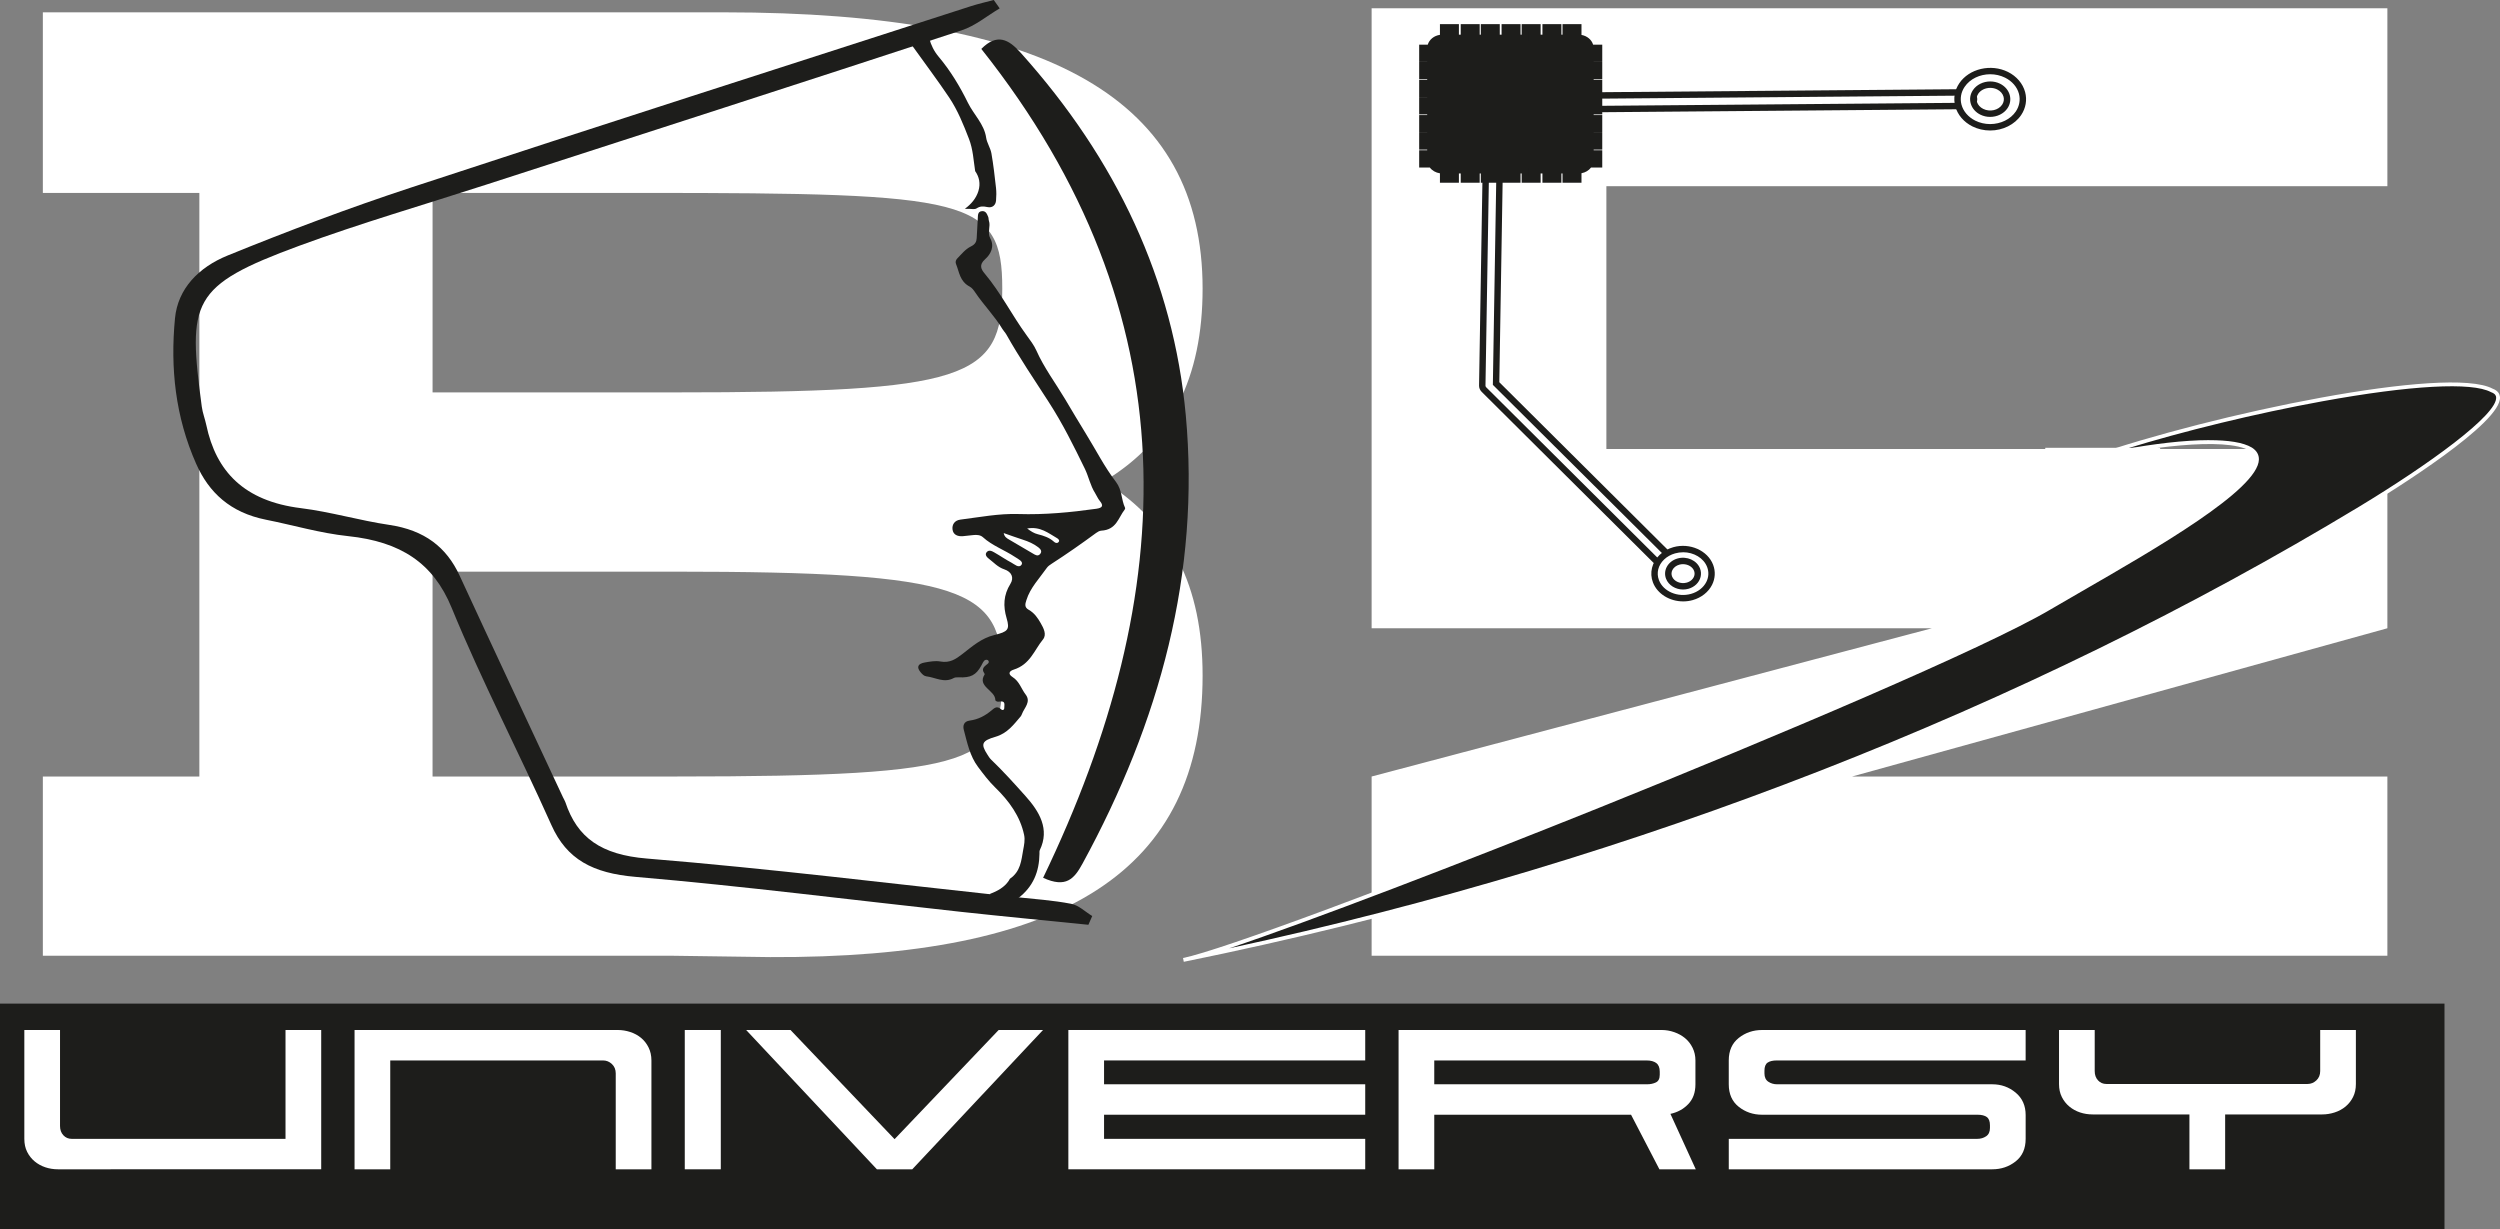
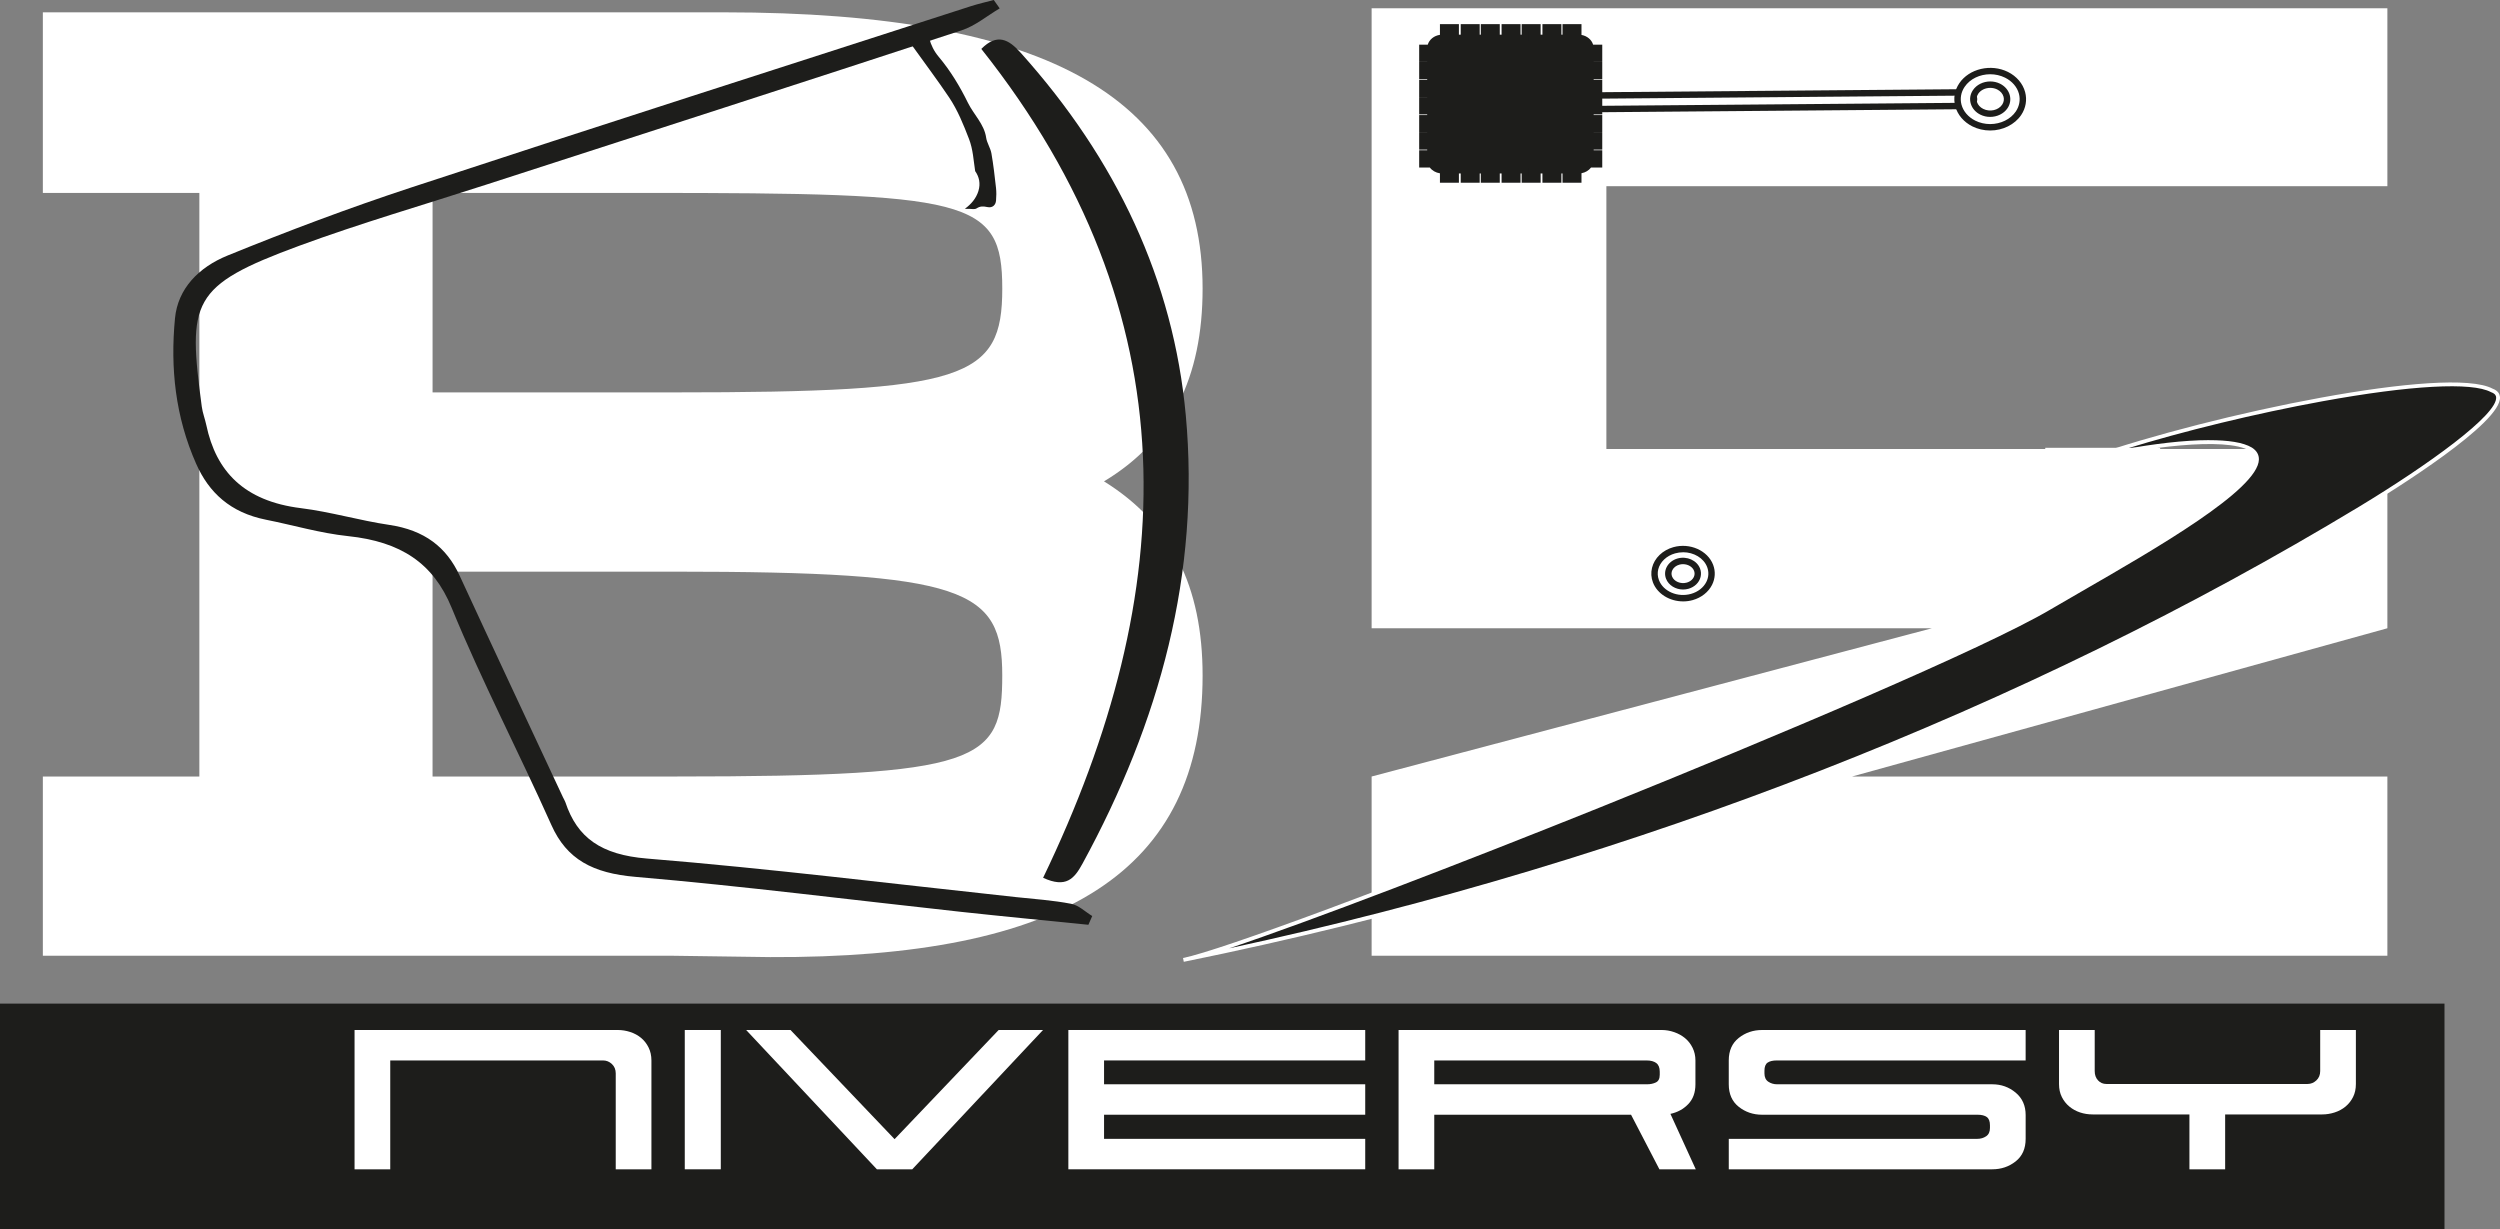
<svg xmlns="http://www.w3.org/2000/svg" id="Capa_2" data-name="Capa 2" viewBox="0 0 1945.18 956.37">
  <rect x="0" y="0" width="1945.18" height="956.37" fill="#808080" stroke="none" />
  <defs>
    <style>
      .cls-1 {
        fill: #1d1d1b;
      }

      .cls-2 {
        fill: #fff;
      }
    </style>
  </defs>
  <g id="Capa_1-2" data-name="Capa 1">
    <rect class="cls-1" y="780.88" width="1901.99" height="175.49" />
    <g>
-       <path class="cls-2" d="M55.79,886.11h166.36v-84.7h27.77v108.39H45.15c-3.46,0-6.75-.52-9.86-1.56-3.11-1.04-5.88-2.57-8.31-4.58-2.42-2.01-4.37-4.47-5.84-7.38-1.47-2.91-2.21-6.29-2.21-10.17v-84.7h27.77v74.65c0,2.98.86,5.4,2.6,7.26,1.73,1.86,3.89,2.79,6.49,2.79Z" />
      <path class="cls-2" d="M303.64,825.1v84.7h-27.77v-108.39h204.77c3.28,0,6.53.52,9.73,1.56,3.2,1.04,6.01,2.57,8.44,4.58,2.42,2.01,4.37,4.51,5.84,7.49,1.47,2.98,2.21,6.33,2.21,10.06v84.7h-27.77v-74.65c0-2.98-1-5.4-2.98-7.26-1.99-1.86-4.28-2.79-6.88-2.79h-165.58Z" />
      <path class="cls-2" d="M560.83,909.8h-28.03v-108.39h28.03v108.39Z" />
      <path class="cls-2" d="M777.02,801.41h34.52l-101.74,108.39h-27.51l-101.74-108.39h34.52l80.97,84.93,80.97-84.93Z" />
      <path class="cls-2" d="M859.03,886.11h203.21v23.69h-230.98v-108.39h230.98v23.69h-203.21v18.55h203.21v23.69h-203.21v18.77Z" />
      <path class="cls-2" d="M1292.96,801.41c3.28,0,6.53.56,9.73,1.68,3.2,1.12,6.01,2.68,8.43,4.69,2.42,2.01,4.37,4.51,5.84,7.49,1.47,2.98,2.21,6.26,2.21,9.83v18.55c0,6.41-1.86,11.55-5.58,15.42-3.72,3.88-8.35,6.41-13.88,7.6l19.72,43.13h-28.29l-22.06-42.46h-153.12v42.46h-27.77v-108.39h204.77ZM1115.96,825.1v18.55h165.58c2.6,0,4.89-.48,6.88-1.45,1.99-.97,2.98-2.94,2.98-5.92v-2.46c0-3.13-.91-5.36-2.72-6.7-1.82-1.34-4.28-2.01-7.4-2.01h-165.32Z" />
      <path class="cls-2" d="M1345.12,886.11h193.35c2.6,0,4.89-.67,6.88-2.01,1.99-1.34,2.98-3.5,2.98-6.48v-2.01c0-3.13-.82-5.29-2.47-6.48-1.65-1.19-4.02-1.79-7.14-1.79h-167.66c-6.92,0-12.98-2.05-18.17-6.15-5.19-4.1-7.79-9.95-7.79-17.54v-18.55c0-7.6,2.6-13.44,7.79-17.54,5.19-4.1,11.25-6.15,18.17-6.15h205.03v23.69h-193.61c-3.11,0-5.49.56-7.14,1.68-1.65,1.12-2.47,3.24-2.47,6.37v2.01c0,2.98.99,5.14,2.99,6.48,1.99,1.34,4.28,2.01,6.88,2.01h167.4c6.92,0,12.98,2.16,18.17,6.48,5.19,4.32,7.79,10.13,7.79,17.43v18.55c0,7.6-2.59,13.45-7.79,17.54-5.19,4.1-11.25,6.15-18.17,6.15h-205.03v-23.69Z" />
      <path class="cls-2" d="M1731.3,909.8h-27.77v-42.69h-75.26c-3.46,0-6.75-.52-9.86-1.56-3.11-1.04-5.88-2.57-8.3-4.58-2.43-2.01-4.37-4.47-5.84-7.38-1.47-2.91-2.21-6.29-2.21-10.17v-42.02h27.77v31.96c0,2.98.86,5.4,2.6,7.26,1.73,1.87,3.89,2.79,6.49,2.79h156.5c2.6,0,4.89-.93,6.88-2.79,1.99-1.86,2.98-4.28,2.98-7.26v-31.96h27.77v42.02c0,3.88-.74,7.26-2.21,10.17-1.47,2.91-3.42,5.36-5.84,7.38-2.42,2.01-5.24,3.54-8.43,4.58-3.2,1.04-6.45,1.56-9.73,1.56h-75.52v42.69Z" />
    </g>
    <g>
      <g>
        <path class="cls-2" d="M935.71,525.53c0,152.06-107.16,220.22-337.32,219.17h1.22l-75.5-1.05H33.34v-139.47h121.78V150.11H33.34V9.59h529.73c254.51,0,372.64,68.16,372.64,214.98,0,69.21-24.36,118.5-76.72,149.96,52.36,32.51,76.72,81.8,76.72,151.01ZM336.57,150.11v155.2h187.54c227.72,0,255.73-10.49,255.73-80.75s-25.57-74.46-278.87-74.46h-164.4ZM525.32,604.18c238.68,0,254.51-11.54,254.51-78.65s-28.01-80.75-255.73-80.75h-187.54v159.4h188.75Z" />
        <path class="cls-2" d="M1857.55,144.87h-607.67v204.49h607.67v139.47l-416.48,115.35h416.48v139.47h-790.33v-139.47l435.96-115.35h-435.96V6.44h790.33v138.42Z" />
      </g>
      <g>
        <path class="cls-1" d="M1751.4,349.57c-19.42-11.87-85.23-2.61-125.31,7.29,97.9-34.05,279.32-71.11,312.75-53.06,26.34,9.47-61.25,66.82-102.67,91.85-271.32,163.95-583.99,283.92-915.39,351.23,63.19-12.84,576.35-216.47,673.58-273.75,59.29-34.93,187.84-103.66,157.04-123.56Z" />
        <path class="cls-2" d="M921.08,748.35l-.6-2.94c29.42-5.97,165.58-56.5,323.77-120.13,135.49-54.5,298.41-123.44,349.35-153.45,7.4-4.36,15.93-9.28,24.96-14.48,53.95-31.09,135.48-78.08,136.03-99.84.07-2.71-1.24-4.89-3.99-6.68-18.68-11.38-83.83-2.48-124.15,7.48l-.85-2.87c96.58-33.59,279.24-71.43,313.86-53.02,4.34,1.6,5.5,4.34,5.7,6.36,1.98,19.92-82.33,72.5-108.21,88.15-135.1,81.64-281.59,152.95-435.4,211.97-153.81,59.01-315.46,105.93-480.46,139.45ZM1718.88,342.48c14.45,0,26.49,1.65,33.3,5.8l.03.02c3.66,2.37,5.47,5.49,5.38,9.28-.6,23.44-79.74,69.05-137.53,102.36-9.03,5.2-17.56,10.12-24.94,14.47-51.08,30.1-214.16,99.1-349.75,153.64-107.62,43.29-227.29,89.24-289,109.83,316.2-68.22,619.39-186.64,879.02-343.53,54.12-32.7,108.12-71.76,106.78-85.28-.06-.64-.26-2.59-3.83-3.88l-.21-.09c-14.76-7.97-62.59-5.37-131.22,7.15-51.63,9.42-107.92,23.13-153.54,37.24,21.48-3.95,45.75-7.03,65.51-7.03Z" />
      </g>
    </g>
    <rect class="cls-2" x="1591.36" y="348.42" width="89.38" height="23.6" />
    <g>
      <path class="cls-2" d="M1207.6,85.14c-3.37,0-6.11-2.33-6.14-5.24-.04-2.92,2.69-5.31,6.08-5.34l322.19-2.69c3.59.13,6.16,2.31,6.2,5.24.04,2.92-2.69,5.31-6.08,5.34l-322.19,2.69h-.06Z" />
      <path class="cls-1" d="M1207.67,87.64h-.07c-4.71,0-8.59-3.46-8.64-7.71-.02-1.94.74-3.8,2.16-5.24,1.62-1.65,3.95-2.61,6.4-2.63l322.25-2.69h.06c4.94.18,8.56,3.42,8.61,7.71.02,1.93-.74,3.79-2.15,5.24-1.62,1.65-3.95,2.61-6.4,2.63l-322.2,2.69ZM1529.69,74.38l-322.13,2.69c-1.13.01-2.18.42-2.87,1.13-.34.34-.74.92-.73,1.68.02,1.53,1.65,2.77,3.64,2.77h.06l322.17-2.69c1.13-.01,2.18-.42,2.88-1.13.34-.34.74-.91.73-1.68-.02-1.54-1.55-2.67-3.74-2.77Z" />
    </g>
    <g>
      <path class="cls-2" d="M1548.47,99.04c-4.31,0-8.66-.94-12.65-2.92-12.14-6.04-16.31-19.45-9.3-29.9,7-10.44,22.57-14.04,34.71-8.01h0c12.13,6.04,16.3,19.44,9.31,29.89-4.71,7.01-13.28,10.94-22.07,10.94ZM1548.56,65.87c-4.55,0-8.97,2.02-11.41,5.65-1.75,2.61-2.22,5.66-1.31,8.57.91,2.92,3.08,5.36,6.12,6.87,6.28,3.13,14.32,1.25,17.94-4.14,3.61-5.39,1.45-12.32-4.81-15.44-2.06-1.02-4.32-1.51-6.54-1.51Z" />
      <path class="cls-1" d="M1548.47,101.54c-4.81,0-9.57-1.1-13.77-3.18-6.74-3.36-11.62-9.08-13.37-15.71-1.62-6.11-.51-12.44,3.11-17.82,7.68-11.44,24.68-15.42,37.9-8.86,6.73,3.35,11.6,9.07,13.36,15.69,1.62,6.11.53,12.44-3.08,17.83-5,7.43-14.25,12.05-24.15,12.05ZM1548.54,57.77c-7.96,0-15.7,3.53-19.94,9.84-2.81,4.18-3.67,9.06-2.43,13.76,1.38,5.23,5.31,9.79,10.76,12.51,3.51,1.74,7.5,2.66,11.54,2.66,8.26,0,15.92-3.77,20-9.83,2.8-4.18,3.65-9.07,2.41-13.77-1.39-5.23-5.31-9.78-10.75-12.49-3.65-1.81-7.65-2.68-11.59-2.68ZM1548.46,90.96c-2.59,0-5.22-.57-7.61-1.76-3.65-1.81-6.27-4.78-7.39-8.36-1.14-3.65-.57-7.45,1.62-10.71,2.8-4.17,7.96-6.76,13.48-6.76,2.67,0,5.31.61,7.65,1.77,3.79,1.89,6.54,5.13,7.53,8.88.93,3.5.3,7.11-1.76,10.19-2.9,4.33-8.16,6.75-13.53,6.75ZM1548.56,68.37c-3.87,0-7.45,1.74-9.33,4.54-1.32,1.97-1.68,4.26-1,6.43.71,2.27,2.43,4.17,4.85,5.38,5.18,2.58,11.8,1.1,14.75-3.3,1.25-1.86,1.63-4.04,1.08-6.12-.63-2.37-2.42-4.44-4.92-5.69-1.64-.81-3.52-1.24-5.42-1.24Z" />
    </g>
    <g>
-       <path class="cls-2" d="M1158.86,44.6c1-.96,2.46-1.55,4.07-1.53,2.96.03,5.33,2.13,5.29,4.68l-4.15,250.66,132.1,131.42c1.94,1.93,1.65,4.84-.54,6.51-2.24,1.67-5.63,1.46-7.57-.47l-133.43-132.75c-.86-.86-1.32-1.96-1.31-3.08l4.17-252.42c.03-1.17.54-2.22,1.38-3.02Z" />
-       <path class="cls-1" d="M1292.1,439.97c-2.14,0-4.26-.79-5.81-2.32l-133.43-132.76c-1.34-1.34-2.07-3.08-2.05-4.89l4.17-252.42c.04-1.8.8-3.5,2.14-4.78h0c1.48-1.42,3.56-2.23,5.72-2.23.04,0,.07,0,.11,0,2.22.03,4.33.9,5.8,2.41,1.29,1.33,1.99,3.04,1.96,4.81l-4.14,249.6,131.34,130.67c1.43,1.43,2.15,3.28,2.02,5.21-.13,1.96-1.16,3.81-2.81,5.06-1.47,1.1-3.26,1.64-5.03,1.64ZM1162.85,45.57c-.88,0-1.7.3-2.26.84h0c-.39.38-.6.81-.61,1.28l-4.17,252.4c0,.44.2.9.58,1.27l133.43,132.75c1.06,1.05,3.07,1.16,4.31.24.49-.38.79-.88.83-1.41.03-.48-.16-.94-.56-1.33l-132.85-132.17,4.17-251.72c0-.56-.29-.99-.54-1.25-.54-.56-1.37-.88-2.28-.9-.02,0-.03,0-.05,0Z" />
-     </g>
+       </g>
    <g>
      <path class="cls-2" d="M1293.05,433.54c2.51-2.41,5.76-4.3,9.59-5.38,11.64-3.27,24.2,2.22,27.99,12.24,3.78,10.02-2.57,20.83-14.2,24.1h0c-11.63,3.27-24.19-2.22-27.99-12.23-2.54-6.73-.51-13.81,4.62-18.73ZM1318.04,452.93c2.65-2.54,3.71-6.2,2.39-9.68-1.96-5.17-8.45-8.01-14.46-6.31-6.04,1.69-9.3,7.28-7.34,12.46,1.96,5.17,8.45,8,14.46,6.32,1.97-.56,3.66-1.54,4.95-2.78Z" />
      <path class="cls-1" d="M1309.6,467.93c-10.37,0-20.07-5.76-23.5-14.78-2.81-7.43-.81-15.64,5.22-21.42,2.88-2.76,6.56-4.83,10.64-5.98,12.86-3.61,26.77,2.56,31,13.76,1.93,5.11,1.62,10.63-.86,15.56-2.85,5.64-8.31,9.95-15,11.84-2.49.7-5.01,1.03-7.5,1.03ZM1309.56,429.71c-2.07,0-4.17.28-6.24.86-3.29.93-6.25,2.58-8.53,4.77h0c-4.63,4.44-6.13,10.44-4.01,16.04,3.36,8.83,14.56,13.63,24.98,10.7,5.34-1.5,9.67-4.88,11.89-9.28,1.85-3.66,2.08-7.75.65-11.54-2.68-7.08-10.4-11.57-18.73-11.57ZM1309.58,458.69c-5.85,0-11.34-3.28-13.29-8.41-1.13-2.97-.95-6.18.49-9.03,1.62-3.21,4.73-5.66,8.51-6.72,7.22-2.03,15.06,1.48,17.47,7.83,1.63,4.3.48,9.04-3,12.37h0c-1.63,1.56-3.71,2.73-6,3.38-1.39.39-2.8.57-4.19.57ZM1309.48,438.96c-.94,0-1.9.12-2.83.39-2.44.68-4.41,2.2-5.4,4.17-.81,1.61-.91,3.34-.28,5,1.49,3.92,6.73,6.11,11.45,4.79,1.51-.43,2.86-1.18,3.9-2.18,2.03-1.95,2.7-4.57,1.78-6.99-1.19-3.15-4.8-5.18-8.61-5.18Z" />
    </g>
    <g>
      <path class="cls-1" d="M1244.17,45.66v-8.41h-6.72c-.17-4.31-4.26-7.77-9.31-7.77h-.14v-8.21h-9.76v8.21h-5.87v-8.21h-9.76v8.21h-6.4v-8.21h-9.76v8.21h-5.87v-8.21h-9.76v8.21h-6.4v-8.21h-9.76v8.21h-5.87v-8.21h-9.76v8.21h-6.4v-8.21h-9.76v8.21h-.57c-5.05,0-9.13,3.46-9.31,7.77h-6.28v8.41h6.25v5.06h-6.25v8.41h6.25v5.52h-6.25v8.41h6.25v5.06h-6.25v8.41h6.25v5.52h-6.25v8.41h6.25v5.06h-6.25v8.41h6.25v5.52h-6.25v8.41h7.15c1.49,2.74,4.7,4.65,8.44,4.65h.57v7.21h9.76v-7.21h6.4v7.21h9.76v-7.21h5.87v7.21h9.76v-7.21h6.4v7.21h9.76v-7.21h5.87v7.21h9.76v-7.21h6.4v7.21h9.76v-7.21h5.87v7.21h9.76v-7.21h.14c3.75,0,6.95-1.91,8.44-4.65h7.58v-8.41h-6.69v-5.52h6.69v-8.41h-6.69v-5.06h6.69v-8.41h-6.69v-5.52h6.69v-8.41h-6.69v-5.06h6.69v-8.41h-6.69v-5.52h6.69v-8.41h-6.69v-5.06h6.69Z" />
      <path class="cls-1" d="M1230.51,142.19h-14.76v-7.21h-.87v7.21h-14.76v-7.21h-1.4v7.21h-14.76v-7.21h-.87v7.21h-14.76v-7.21h-1.4v7.21h-14.76v-7.21h-.87v7.21h-14.76v-7.21h-1.41v7.21h-14.76v-7.34c-3.22-.47-6.05-2.09-7.87-4.51h-8.29v-13.41h6.25v-.52h-6.25v-13.41h6.25v-.06h-6.25v-13.41h6.25v-.52h-6.25v-13.41h6.25v-.06h-6.25v-13.41h6.25v-.52h-6.25v-13.41h6.25v-.06h-6.25v-13.41h6.69c1.2-3.96,4.88-6.96,9.47-7.63v-8.35h14.76v8.21h1.41v-8.21h14.76v8.21h.87v-8.21h14.76v8.21h1.4v-8.21h14.76v8.21h.87v-8.21h14.76v8.21h1.4v-8.21h14.76v8.21h.87v-8.21h14.76v8.42c4.38.79,7.88,3.72,9.04,7.56h7.12v13.41h-6.69v.06h6.69v13.41h-6.69v.52h6.69v13.41h-6.69v.06h6.69v13.41h-6.69v.52h6.69v13.41h-6.69v.06h6.69v13.41h-6.69v.52h6.69v13.41h-8.73c-1.74,2.32-4.4,3.9-7.43,4.44v7.42ZM1220.75,137.19h4.76v-7.21h2.63c2.69,0,5.14-1.31,6.25-3.34l.71-1.31h6.57v-3.41h-6.69v-10.52h6.69v-3.41h-6.69v-10.06h6.69v-3.41h-6.69v-10.52h6.69v-3.41h-6.69v-10.06h6.69v-3.41h-6.69v-10.52h6.69v-3.41h-6.69v-10.06h6.69v-3.41h-6.62l-.1-2.4c-.12-2.96-3.17-5.37-6.81-5.37h-2.63v-8.21h-4.76v8.21h-10.87v-8.21h-4.76v8.21h-11.4v-8.21h-4.76v8.21h-10.87v-8.21h-4.76v8.21h-11.4v-8.21h-4.76v8.21h-10.87v-8.21h-4.76v8.21h-11.41v-8.21h-4.76v8.21h-3.07c-3.64,0-6.69,2.41-6.81,5.37l-.1,2.4h-6.18v3.41h6.25v10.06h-6.25v3.41h6.25v10.52h-6.25v3.41h6.25v10.06h-6.25v3.41h6.25v10.52h-6.25v3.41h6.25v10.06h-6.25v3.41h6.25v10.52h-6.25v3.41h6.14l.71,1.31c1.1,2.03,3.55,3.34,6.24,3.34h3.07v7.21h4.76v-7.21h11.41v7.21h4.76v-7.21h10.87v7.21h4.76v-7.21h11.4v7.21h4.76v-7.21h10.87v7.21h4.76v-7.21h11.4v7.21h4.76v-7.21h10.87v7.21Z" />
    </g>
    <g>
      <path class="cls-1" d="M774.97,146.18c-1.01-8.98-2.01-17.97-3.58-26.89-.74-4.17-3.52-8.09-4.11-12.26-1.48-10.39-9.69-17.95-14.15-27.03-6.2-12.62-13.48-24.79-22.73-35.79-3.78-4.49-5.94-9.16-7.32-14.04-1.72.69-3.6,1.01-5.66,1.22,3.84-.38-.23.06-1.01.17-.89.13-1.78.27-2.67.4-1.56.21-3.12.41-4.69.57,0,.07,0,.14,0,.22.03,1.24.62,2.61,1.38,3.69,9.35,13.14,19.14,26.05,28.07,39.4,6.75,10.09,11.14,21.15,15.43,32.23,3.18,8.21,3.52,16.68,4.81,25.07,3.08,4.39,4.34,9.59,2.51,15.55-1.72,5.59-5.57,10.18-10.55,13.79,1.24.01,2.49.02,3.73.05,1.91.04,3.99.57,5.53-.44,2.68-1.75,5.07-1.66,8.3-.97,4.01.85,6.45-1.6,6.73-5.07.26-3.28.34-6.6-.02-9.87Z" />
-       <path class="cls-1" d="M875.38,395.11c-3.05-6.48-2.23-13.8-7.02-20.06-9.1-11.88-15.67-25.02-23.45-37.57-5.56-8.96-10.87-18.04-16.27-27.07-7.47-12.5-16.36-24.36-22.23-37.6-1.87-4.22-4.9-8.17-7.7-12.02-11.45-15.7-19.93-32.89-32.6-47.99-2.62-3.13-4.67-6.63.36-11.09,4.5-3.98,7.51-10,3.98-16.39-2.4-4.36.54-9.11-1.02-13.59-.32-.93-.14-2.01-.52-2.91-.91-2.14-1.76-4.92-5.07-4.51-3.03.38-2.92,3.04-3.03,5.21-.27,5.26-.61,10.51-.87,15.77-.14,2.83-1.26,4.88-4.36,6.39-4.54,2.21-7.41,6.06-10.74,9.41-1.16,1.17-1.6,2.82-1.02,4.22,2.59,6.3,2.89,13.61,10.66,17.69,1.83.96,3.17,2.84,4.3,4.52,6.56,9.79,15.18,18.43,21.2,28.52.87,1.46,2.18,2.72,3.01,4.19,10.14,18.01,21.85,35.32,33.12,52.77,10.82,16.74,19.43,34.18,27.98,51.72,3.01,6.18,4.18,12.96,7.99,18.95,1.26,1.98,2.05,4.17,3.64,6.08,3,3.58,2.25,5.41-2.63,6.1-20.1,2.83-40.3,4.75-60.71,4.11-15.3-.48-30.14,2.47-45.11,4.34-4.53.57-6.67,3.92-6.12,7.77.56,3.93,3.78,5.5,8.24,5.11,2.65-.23,5.29-.58,7.94-.85,2.74-.28,5.49-.12,7.48,1.69,7.18,6.54,16.89,9.97,24.99,15.37,2.47,1.65,6.84,3.59,4.94,6.14-2.06,2.78-5.43-.53-7.79-1.76-4.54-2.38-8.68-5.32-13.13-7.84-1.83-1.04-4.29-2.46-6.1-.3-1.64,1.96.08,3.92,1.77,5.19,3.82,2.88,6.83,6.48,11.96,8.19,5.72,1.91,7.71,6.5,4.72,11.3-5.4,8.66-5.72,17.32-2.95,26.69,2.63,8.9,1.1,10.51-9.53,13.1-10.18,2.49-17.25,8.9-24.72,14.66-5.13,3.95-9.76,7.34-17.43,5.92-3.74-.69-7.99.1-11.88.77-5.69.98-6.67,3.73-3.22,7.79,1.15,1.36,2.54,2.81,4.38,3.02,7.05.83,13.81,5.46,21.32,1.28,1.01-.56,2.58-.55,3.87-.5,9.34.37,13.39-1.69,17.47-9.02.41-.74.72-1.53,1.18-2.25.72-1.13,1.28-2.52,3.2-2.4.46.03,1.11.44,1.29.81.77,1.61-.79,2.41-1.85,3.25-2.18,1.73-3.39,3.55-1.64,6.05.28.4.63,1.08.43,1.38-5.96,9.33,8.31,12.28,8.36,19.74,0,.91,1.64,1.58,2.76,1.36,5.58-1.1,4.14,2.41,4.21,4.78.05,1.55-1.21,2.34-2.51,1.12-3.32-3.12-5.48-.67-7.59,1.05-4.8,3.94-10.04,6.86-16.8,7.76-4.62.61-5.47,3.96-4.59,7.25,2.65,9.9,4.64,20.23,11.05,28.78,4.06,5.42,8.23,11.02,13.27,15.92,11.05,10.74,19.56,22.6,22.6,37.01.85,4-.04,7.97-.73,11.74-1.48,8.05-1.9,16.63-10.31,22.37-.32.6-.66,1.2-1.06,1.78-3.25,4.77-8.51,7.79-14.25,9.9-.35,3.15-2.03,5.62-5.05,7.43,5.02,2.48,10.05,4.96,15.37,6.81,2.41-2.04,4.73-4.2,6.99-6.47,1.36-1.37,2.55-2.92,4.12-4.09,12.25-9.21,16.68-21.22,16.87-34.79.01-.98-.12-2.06.29-2.92,7.84-16.28-.36-29.92-11.16-41.98-8.62-9.64-17.34-19.34-26.82-28.44-1.13-1.08-1.92-2.45-2.76-3.74-5.52-8.47-4.35-10.87,6.27-13.96,9.26-2.7,14.18-9.55,19.59-15.87.44-.52.7-1.17.94-1.8,1.87-4.95,7.29-9.48,2.88-15.21-3.45-4.49-4.81-10.17-10.14-13.56-3.94-2.51-2.55-4.73.88-5.81,12.84-4.06,15.94-15.16,22.75-23.46,3.11-3.79.47-8.81-1.78-12.73-2.24-3.91-4.85-7.88-9.37-10.39-3.58-1.99-2.59-4.73-1.74-7.49,2.92-9.54,10.21-17.01,15.97-25.2.86-1.22,2.31-2.21,3.67-3.09,11.85-7.64,23.32-15.68,34.59-23.96,1.13-.83,2.62-1.71,4.01-1.79,11.92-.68,13.25-10.06,18.24-16.42.29-.37.45-1.04.27-1.42ZM809.28,431.08c-1.75,2.01-3.63.78-5.44-.29-6.26-3.71-12.56-7.38-18.84-11.06-1.73-1.01-3.47-2.01-4.04-4.96,5.36,1.86,10,3.59,14.73,5.09,4.51,1.43,8.69,3.26,12.28,6.05,1.89,1.47,3,3.22,1.3,5.17ZM823.33,422.05c-1.22.98-2.54.14-3.47-.7-3.43-3.08-7.8-4.53-12.41-5.68-2.93-.73-5.34-2.27-8.25-4.46,10.35-1.79,16.49,3.66,23.31,7.54,1.22.7,2.38,2.05.82,3.31Z" />
    </g>
    <path class="cls-1" d="M777.83,6.53c-9.86,5.8-18.87,13.55-29.72,17.11-123.2,40.41-246.69,80.17-370.1,120.12-48.45,15.69-97.61,29.95-145.16,47.46-84.66,31.17-86.77,43.3-75.84,125.25.64,4.81,2.52,9.5,3.52,14.29,7.54,35.93,29.29,59.13,73.62,64.62,23.13,2.87,45.58,9.6,68.65,13.01,27.62,4.07,44.65,17.46,54.75,39.34,26.59,57.62,53.63,115.09,80.49,172.62.6,1.29,1.43,2.53,1.88,3.86,9.15,27.51,27.7,40.87,63.4,43.79,95.87,7.82,191.29,19.68,286.88,29.97,14.44,1.55,29.06,2.5,43.21,5.24,6,1.16,10.98,6.23,16.42,9.52-.99,2.27-1.99,4.54-2.98,6.81-33.12-3.35-66.27-6.49-99.35-10.09-84.33-9.18-168.48-19.94-253.03-27.19-33.21-2.85-53.5-13.58-65.43-40.3-25.26-56.57-54.21-111.98-77.64-169.09-14.29-34.84-39.62-51.43-80.61-55.74-21.53-2.27-42.48-8.5-63.75-12.74-27.86-5.56-44.5-21.14-54.41-43.52-16.23-36.64-20.19-74.58-16.47-113.24,2.21-23,18.34-39.63,40.93-48.82,46.67-18.99,94.1-36.89,142.31-52.76C464.46,98.31,610.06,51.75,755.48,4.79c5.8-1.87,11.82-3.21,17.74-4.79,1.54,2.18,3.07,4.35,4.61,6.53Z" />
-     <path class="cls-1" d="M811.61,682.99c107.02-222.19,116.1-438.1-48.08-644.93,12.27-12.36,21.22-7.48,30.51,2.86,74.83,83.28,118.96,177.42,128.59,282.19,11.24,122.39-19.99,238.27-80.38,348.89-6.44,11.8-12.77,19.17-30.63,11Z" />
+     <path class="cls-1" d="M811.61,682.99c107.02-222.19,116.1-438.1-48.08-644.93,12.27-12.36,21.22-7.48,30.51,2.86,74.83,83.28,118.96,177.42,128.59,282.19,11.24,122.39-19.99,238.27-80.38,348.89-6.44,11.8-12.77,19.17-30.63,11" />
  </g>
</svg>